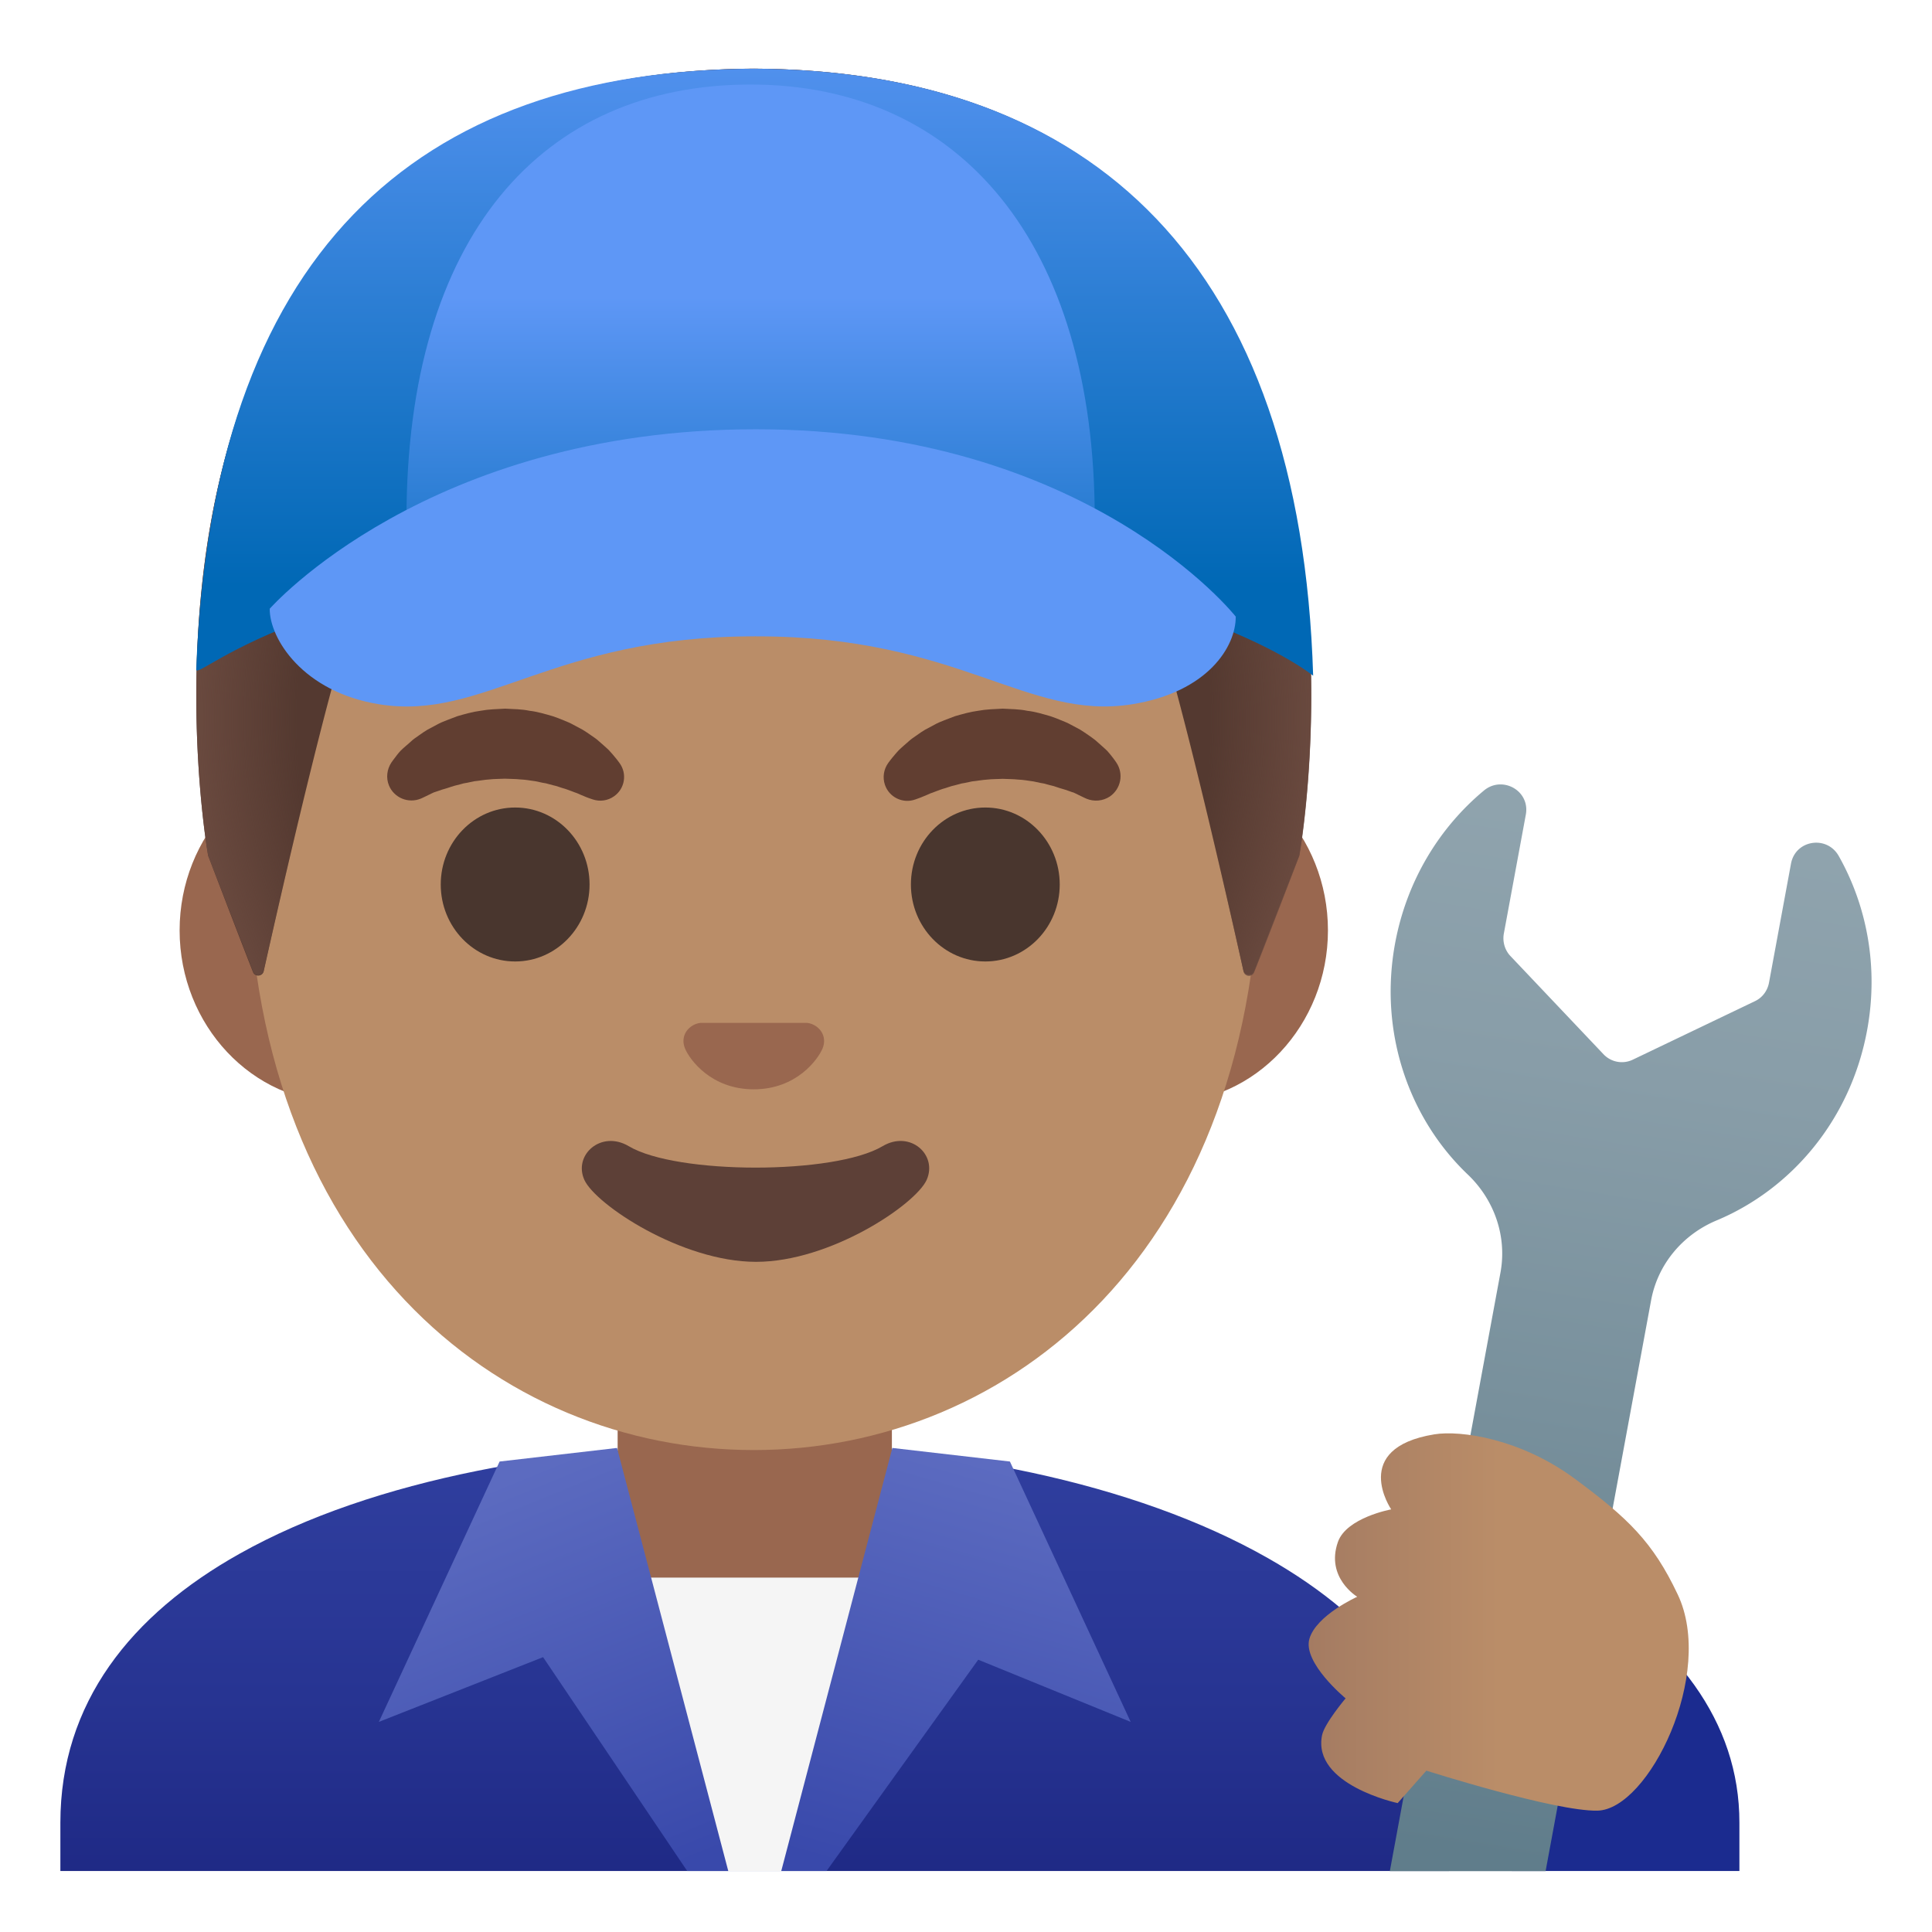
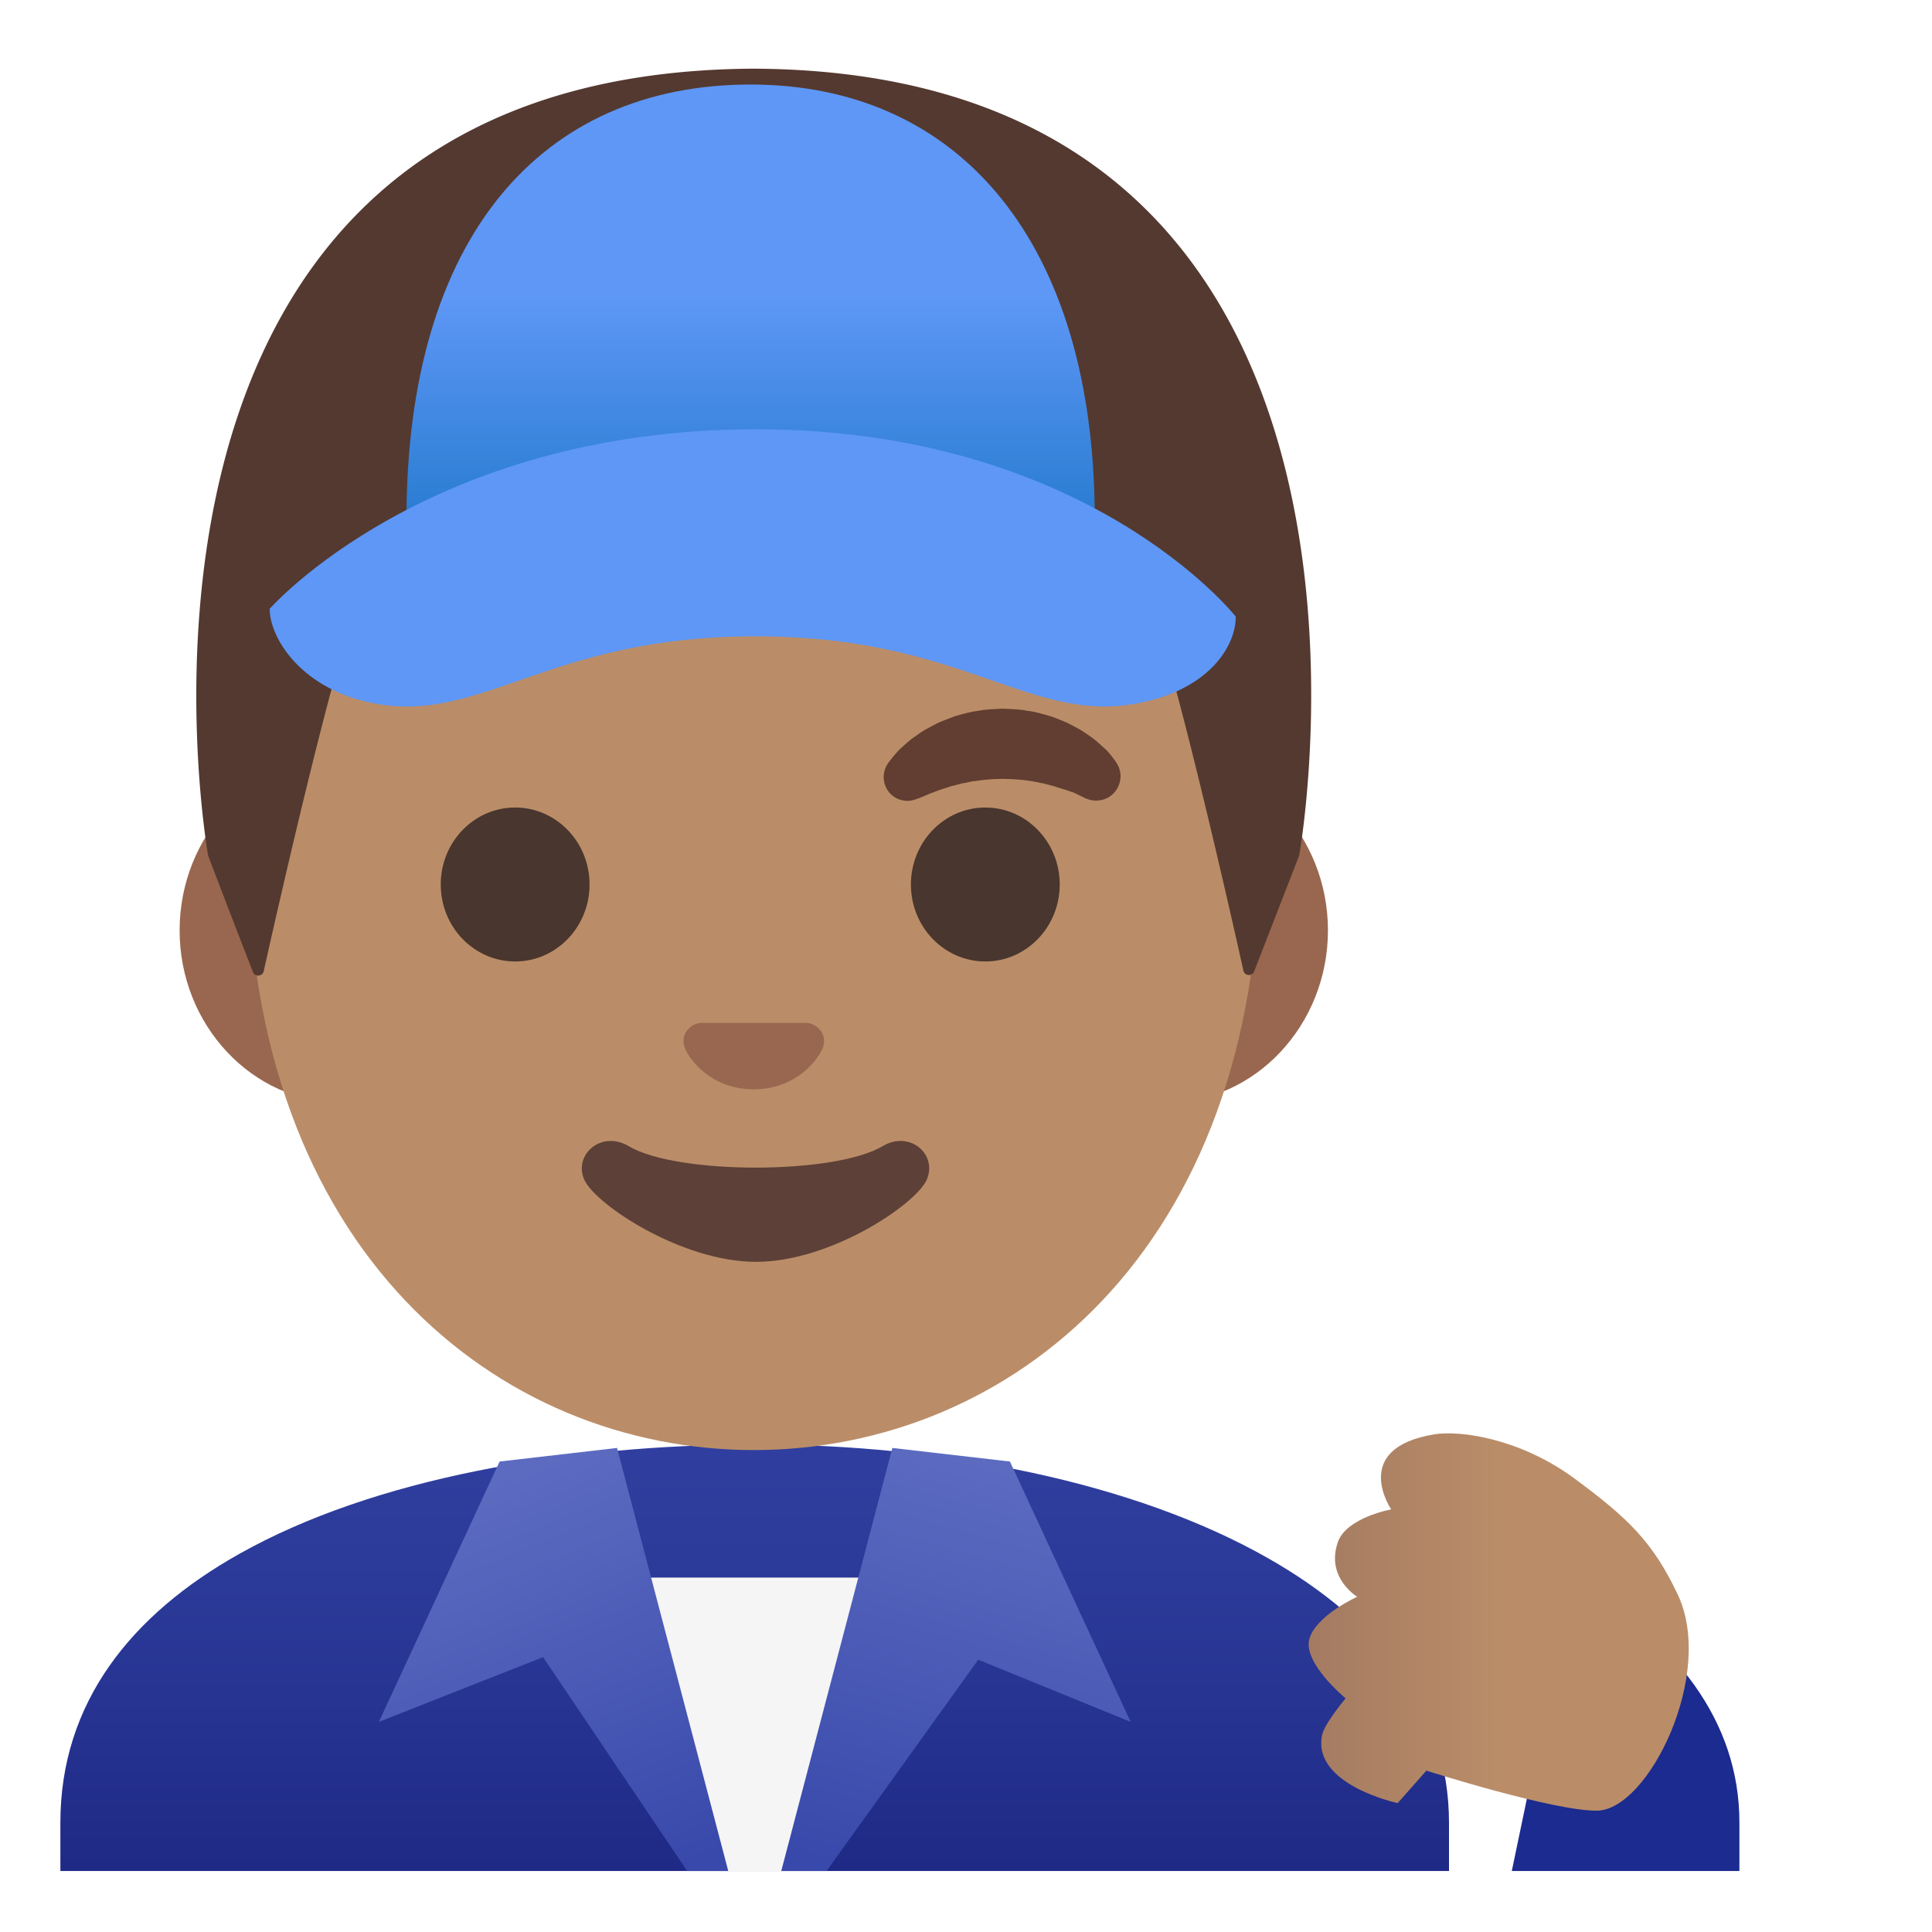
<svg xmlns="http://www.w3.org/2000/svg" width="800px" height="800px" viewBox="0 0 128 128" aria-hidden="true" role="img" class="iconify iconify--noto" preserveAspectRatio="xMidYMid meet">
  <linearGradient id="IconifyId17ecdb2904d178eab12250" gradientUnits="userSpaceOnUse" x1="50.005" y1="32.3" x2="50.005" y2="-3.131" gradientTransform="matrix(1 0 0 -1 0 128)">
    <stop offset=".003" stop-color="#303f9f">

</stop>
    <stop offset=".472" stop-color="#273492">

</stop>
    <stop offset="1" stop-color="#1a237e">

</stop>
  </linearGradient>
  <path d="M96 120.76v3.2H4v-3.2c0-7.94 4.68-13.79 11.87-17.82c8.9-5 21.65-7.22 34.13-7.24s25.15 2.49 34.02 7.54c7.27 4.13 11.98 9.97 11.98 17.52z" fill="url(#IconifyId17ecdb2904d178eab12250)">
- 
- </path>
-   <path d="M50 92.33h-9.08v9.98c0 4.51 3.7 8.17 8.26 8.17h1.65c4.56 0 8.26-3.66 8.26-8.17v-9.98H50z" fill="#99674f">

</path>
  <path d="M104.2 104.61l-4.04 19.35h15.08v-3.2c.01-6.75-4.26-12.14-11.04-16.15z" fill="#1b2b8f">

</path>
  <path fill="#f5f5f5" d="M59.31 104.52h-19.9l7.9 19.44h5.04z">

</path>
  <linearGradient id="IconifyId17ecdb2904d178eab12251" gradientUnits="userSpaceOnUse" x1="30.641" y1="28.749" x2="41.245" y2="2.796" gradientTransform="matrix(1 0 0 -1 0 128)">
    <stop offset="0" stop-color="#5c6bc0">

</stop>
    <stop offset="1" stop-color="#3949ab">

</stop>
  </linearGradient>
  <path fill="url(#IconifyId17ecdb2904d178eab12251)" d="M40.88 95.93l-7.78.9l-8 17.25l10.88-4.29l9.55 14.17H48.25z">

</path>
  <linearGradient id="IconifyId17ecdb2904d178eab12252" gradientUnits="userSpaceOnUse" x1="69.02" y1="29.973" x2="61.206" y2="2.763" gradientTransform="matrix(1 0 0 -1 0 128)">
    <stop offset="0" stop-color="#5c6bc0">

</stop>
    <stop offset="1" stop-color="#3949ab">

</stop>
  </linearGradient>
  <path fill="url(#IconifyId17ecdb2904d178eab12252)" d="M66.91 96.83l-7.79-.9l-7.36 28.03h3l10.05-14l10.1 4.12z">

</path>
  <linearGradient id="IconifyId17ecdb2904d178eab12253" gradientUnits="userSpaceOnUse" x1="110.125" y1="75.487" x2="98.869" y2="4.975" gradientTransform="matrix(1 0 0 -1 0 128)">
    <stop offset="0" stop-color="#90a4ae">

</stop>
    <stop offset=".267" stop-color="#889da8">

</stop>
    <stop offset=".584" stop-color="#78909c">

</stop>
    <stop offset="1" stop-color="#607d8b">

</stop>
  </linearGradient>
-   <path d="M121.82 56.71c-.34-.6-.92-.88-1.49-.88c-.76 0-1.5.49-1.67 1.38l-1.46 7.9c-.1.53-.44.99-.93 1.22l-8.08 3.87a1.673 1.673 0 0 1-1.96-.36l-6.16-6.5c-.37-.39-.53-.94-.44-1.47l1.46-7.9c.21-1.14-.69-2-1.68-2c-.37 0-.75.12-1.09.4c-2.95 2.45-5.12 5.97-5.89 10.12c-1.09 5.9.91 11.61 4.82 15.33c1.76 1.68 2.6 4.1 2.16 6.49l-7.33 39.66h10.32l6.99-37.82c.44-2.39 2.09-4.35 4.33-5.29c4.98-2.08 8.89-6.69 9.98-12.6c.77-4.15 0-8.22-1.88-11.55z" fill="url(#IconifyId17ecdb2904d178eab12253)">
- 
- </path>
  <g>
    <linearGradient id="IconifyId17ecdb2904d178eab12254" gradientUnits="userSpaceOnUse" x1="86.712" y1="20.544" x2="111.895" y2="20.544" gradientTransform="matrix(1 0 0 -1 0 128)">
      <stop offset="0" stop-color="#a47b62">

</stop>
      <stop offset=".5" stop-color="#ba8d68">

</stop>
    </linearGradient>
    <path d="M94.5 117.31l-1.9 2.15s-5.68-1.21-5.01-4.5c.16-.78 1.56-2.44 1.56-2.44s-2.85-2.35-2.4-3.94c.45-1.57 3.17-2.79 3.17-2.79s-2.11-1.26-1.28-3.63c.57-1.62 3.53-2.16 3.53-2.16s-2.76-4.05 2.85-4.97c1.77-.29 5.74.3 9.3 2.93s5.19 4.21 6.83 7.67c2.5 5.25-1.92 14.25-5.31 14.33c-2.82.06-11.34-2.65-11.34-2.65z" fill="url(#IconifyId17ecdb2904d178eab12254)">

</path>
  </g>
  <g>
    <path d="M77.27 50.23H22.61c-5.89 0-10.71 5.13-10.71 11.41s4.82 11.41 10.71 11.41h54.66c5.89 0 10.71-5.14 10.71-11.41s-4.82-11.41-10.71-11.41z" fill="#99674f">

</path>
    <path d="M49.94 10.86c-17.4 0-33.52 18.61-33.52 45.4c0 26.64 16.61 39.81 33.52 39.81S83.46 82.9 83.46 56.26c0-26.79-16.12-45.4-33.52-45.4z" fill="#ba8d68">

</path>
    <g fill="#49362e">
      <ellipse cx="34.13" cy="58.6" rx="4.93" ry="5.1">

</ellipse>
      <ellipse cx="65.28" cy="58.6" rx="4.93" ry="5.1">

</ellipse>
    </g>
    <g fill="#613e31">
-       <path d="M25.93 50.52s.13-.19.38-.51c.07-.08.12-.16.22-.26c.11-.11.23-.22.36-.33c.14-.12.28-.24.43-.38c.15-.13.31-.22.48-.35c.17-.12.34-.24.53-.35c.19-.1.4-.21.6-.32c.21-.12.43-.21.66-.3c.23-.09.47-.18.71-.27c.49-.14 1-.29 1.54-.36c.53-.1 1.08-.11 1.62-.14c.55.03 1.1.03 1.62.14c.53.06 1.05.22 1.54.36c.24.08.48.17.71.27c.23.09.45.18.66.3c.21.11.41.22.6.32c.19.11.37.24.53.35c.17.12.33.22.47.34c.14.12.27.24.4.35c.12.11.24.21.34.31c.1.1.18.21.26.29c.31.36.46.58.46.58c.51.7.35 1.69-.36 2.19c-.43.31-.96.37-1.43.21l-.29-.1s-.19-.07-.49-.2c-.08-.03-.15-.07-.25-.11c-.1-.03-.19-.07-.3-.11c-.21-.08-.44-.17-.7-.24c-.13-.04-.26-.09-.4-.13c-.14-.03-.28-.07-.43-.11l-.22-.06c-.08-.01-.15-.03-.23-.04c-.16-.03-.31-.07-.47-.1c-.33-.04-.66-.11-1-.12c-.34-.04-.69-.03-1.03-.05c-.35.02-.69.01-1.03.05c-.34.02-.67.09-1 .12c-.16.03-.32.07-.47.1c-.08.01-.16.03-.23.04l-.22.06c-.15.04-.29.07-.43.11c-.14.04-.27.09-.4.13c-.13.04-.25.08-.37.11c-.1.04-.2.07-.29.1l-.27.09c-.1.04-.2.1-.29.14c-.36.18-.57.27-.57.27c-.83.34-1.77-.05-2.11-.87c-.21-.51-.13-1.08.16-1.52z">
- 
- </path>
      <path d="M71.99 52.92s-.21-.09-.57-.27c-.09-.04-.19-.1-.29-.14c-.09-.02-.18-.06-.27-.09c-.09-.03-.19-.07-.29-.1c-.12-.04-.24-.07-.37-.11c-.13-.04-.26-.09-.39-.13c-.14-.03-.28-.07-.43-.11l-.22-.06c-.08-.01-.15-.03-.23-.04c-.16-.03-.31-.07-.47-.1c-.33-.04-.66-.11-1-.12c-.34-.04-.69-.03-1.03-.05c-.35.02-.69.01-1.03.05c-.34.02-.67.09-1 .12c-.16.03-.32.07-.47.1c-.08.01-.16.03-.23.04l-.22.06c-.15.04-.29.08-.43.11c-.14.04-.27.09-.4.13c-.26.07-.49.16-.7.24c-.1.04-.2.08-.3.11c-.09.04-.17.08-.25.11c-.3.13-.49.2-.49.2l-.28.1c-.82.29-1.72-.15-2-.97c-.17-.5-.08-1.03.21-1.44c0 0 .15-.22.46-.58c.08-.09.16-.19.26-.29c.1-.1.22-.2.34-.31c.12-.11.26-.23.4-.35c.14-.12.31-.22.47-.34c.17-.12.34-.24.53-.35c.19-.1.4-.21.6-.32c.21-.12.43-.21.66-.3c.23-.09.47-.18.71-.27c.49-.14 1-.29 1.54-.36c.53-.1 1.08-.11 1.62-.14c.55.03 1.1.03 1.62.14c.54.06 1.05.22 1.54.36c.24.08.48.17.71.27c.23.09.45.18.66.3c.21.11.41.22.6.32c.19.11.36.24.53.35c.17.12.32.22.48.35c.15.13.3.26.43.38s.26.23.36.33c.09.1.15.18.22.26c.25.31.38.51.38.51c.5.74.31 1.74-.43 2.25c-.47.31-1.05.35-1.54.15z">

</path>
    </g>
    <path d="M53.8 67.85c-.11-.04-.21-.07-.32-.08H46.4c-.11.01-.22.04-.32.08c-.64.26-.99.92-.69 1.63c.3.71 1.71 2.69 4.55 2.69s4.25-1.99 4.55-2.69c.3-.7-.05-1.37-.69-1.63z" fill="#99674f">

</path>
    <path d="M58.47 75.94c-3.19 1.89-13.63 1.89-16.81 0c-1.83-1.09-3.7.58-2.94 2.24c.75 1.63 6.44 5.42 11.37 5.42s10.55-3.79 11.3-5.42c.75-1.67-1.09-3.33-2.92-2.24z" fill="#5d4037">

</path>
  </g>
  <g>
    <path d="M49.96 4.55h-.04c-45.43.24-36.13 52.14-36.13 52.14s2.04 5.35 2.97 7.71c.13.34.63.3.71-.05c.97-4.34 4.46-19.73 6.22-24.4a6.08 6.08 0 0 1 6.8-3.83c4.45.81 11.55 1.81 19.37 1.81h.16c7.83 0 14.92-1 19.37-1.81c2.9-.53 5.76 1.08 6.79 3.83c1.75 4.66 5.22 19.96 6.2 24.36c.08.36.58.39.71.05l2.98-7.67c.02 0 9.33-51.9-36.11-52.14z" fill="#543930">

</path>
    <radialGradient id="IconifyId17ecdb2904d178eab12255" cx="49.941" cy="80.383" r="38.093" gradientTransform="matrix(1 0 0 -1.128 0 138.304)" gradientUnits="userSpaceOnUse">
      <stop offset=".794" stop-color="#6d4c41" stop-opacity="0">

</stop>
      <stop offset="1" stop-color="#6d4c41">

</stop>
    </radialGradient>
-     <path d="M86.09 56.69S95.4 4.79 49.96 4.55h-.04c-.71 0-1.4.02-2.08.05c-1.35.06-2.66.16-3.92.31h-.04c-.09.01-.17.03-.26.04C5.38 9.76 13.79 56.69 13.79 56.69l2.98 7.68c.13.34.62.31.7-.05c.98-4.39 4.46-19.71 6.22-24.37a6.08 6.08 0 0 1 6.8-3.83c4.45.81 11.55 1.81 19.37 1.81h.16c7.83 0 14.92-1 19.37-1.81c2.9-.53 5.76 1.08 6.79 3.83c1.76 4.68 5.25 20.1 6.21 24.42c.08.36.57.39.7.05c.95-2.36 3-7.73 3-7.73z" fill="url(#IconifyId17ecdb2904d178eab12255)">
- 
- </path>
  </g>
  <g>
    <linearGradient id="IconifyId17ecdb2904d178eab12256" gradientUnits="userSpaceOnUse" x1="49.996" y1="89.161" x2="49.996" y2="129.378" gradientTransform="matrix(1 0 0 -1 0 128)">
      <stop offset="0" stop-color="#0068b5">

</stop>
      <stop offset=".807" stop-color="#4c8eea">

</stop>
      <stop offset="1" stop-color="#5e97f6">

</stop>
    </linearGradient>
-     <path d="M49.73 4.55c22.8 0 36.44 13.09 37.27 40.22c0 0-9.75-8.02-36.77-8.02c-29.25 0-37.26 8.54-37.23 7.6c1.03-27.27 14.29-39.8 37.23-39.8h-.5z" fill="url(#IconifyId17ecdb2904d178eab12256)">
- 
- </path>
    <linearGradient id="IconifyId17ecdb2904d178eab12257" gradientUnits="userSpaceOnUse" x1="49.725" y1="82.577" x2="49.725" y2="108.333" gradientTransform="matrix(1 0 0 -1 0 128)">
      <stop offset="0" stop-color="#0068b5">

</stop>
      <stop offset="1" stop-color="#5e97f6">

</stop>
    </linearGradient>
    <path d="M26.93 34.41c0-18.74 8.97-28.81 22.8-28.81s22.8 10.47 22.8 28.81c0 14.9-10.78 3.17-22.8 3.17s-22.8 11.74-22.8-3.17z" fill="url(#IconifyId17ecdb2904d178eab12257)">

</path>
    <path d="M50.08 28.44c-21.77 0-32.21 11.89-32.21 11.89c-.02 1.97 2.2 5.52 7.25 6.33c6.95 1.12 11.44-4.5 24.85-4.5h.07v-.03l.04.03h.07c13.41 0 17.89 5.61 24.85 4.5c5.05-.81 6.89-3.85 6.87-5.81c0 0-9.76-12.41-31.79-12.41z" fill="#5e97f6">

</path>
  </g>
</svg>